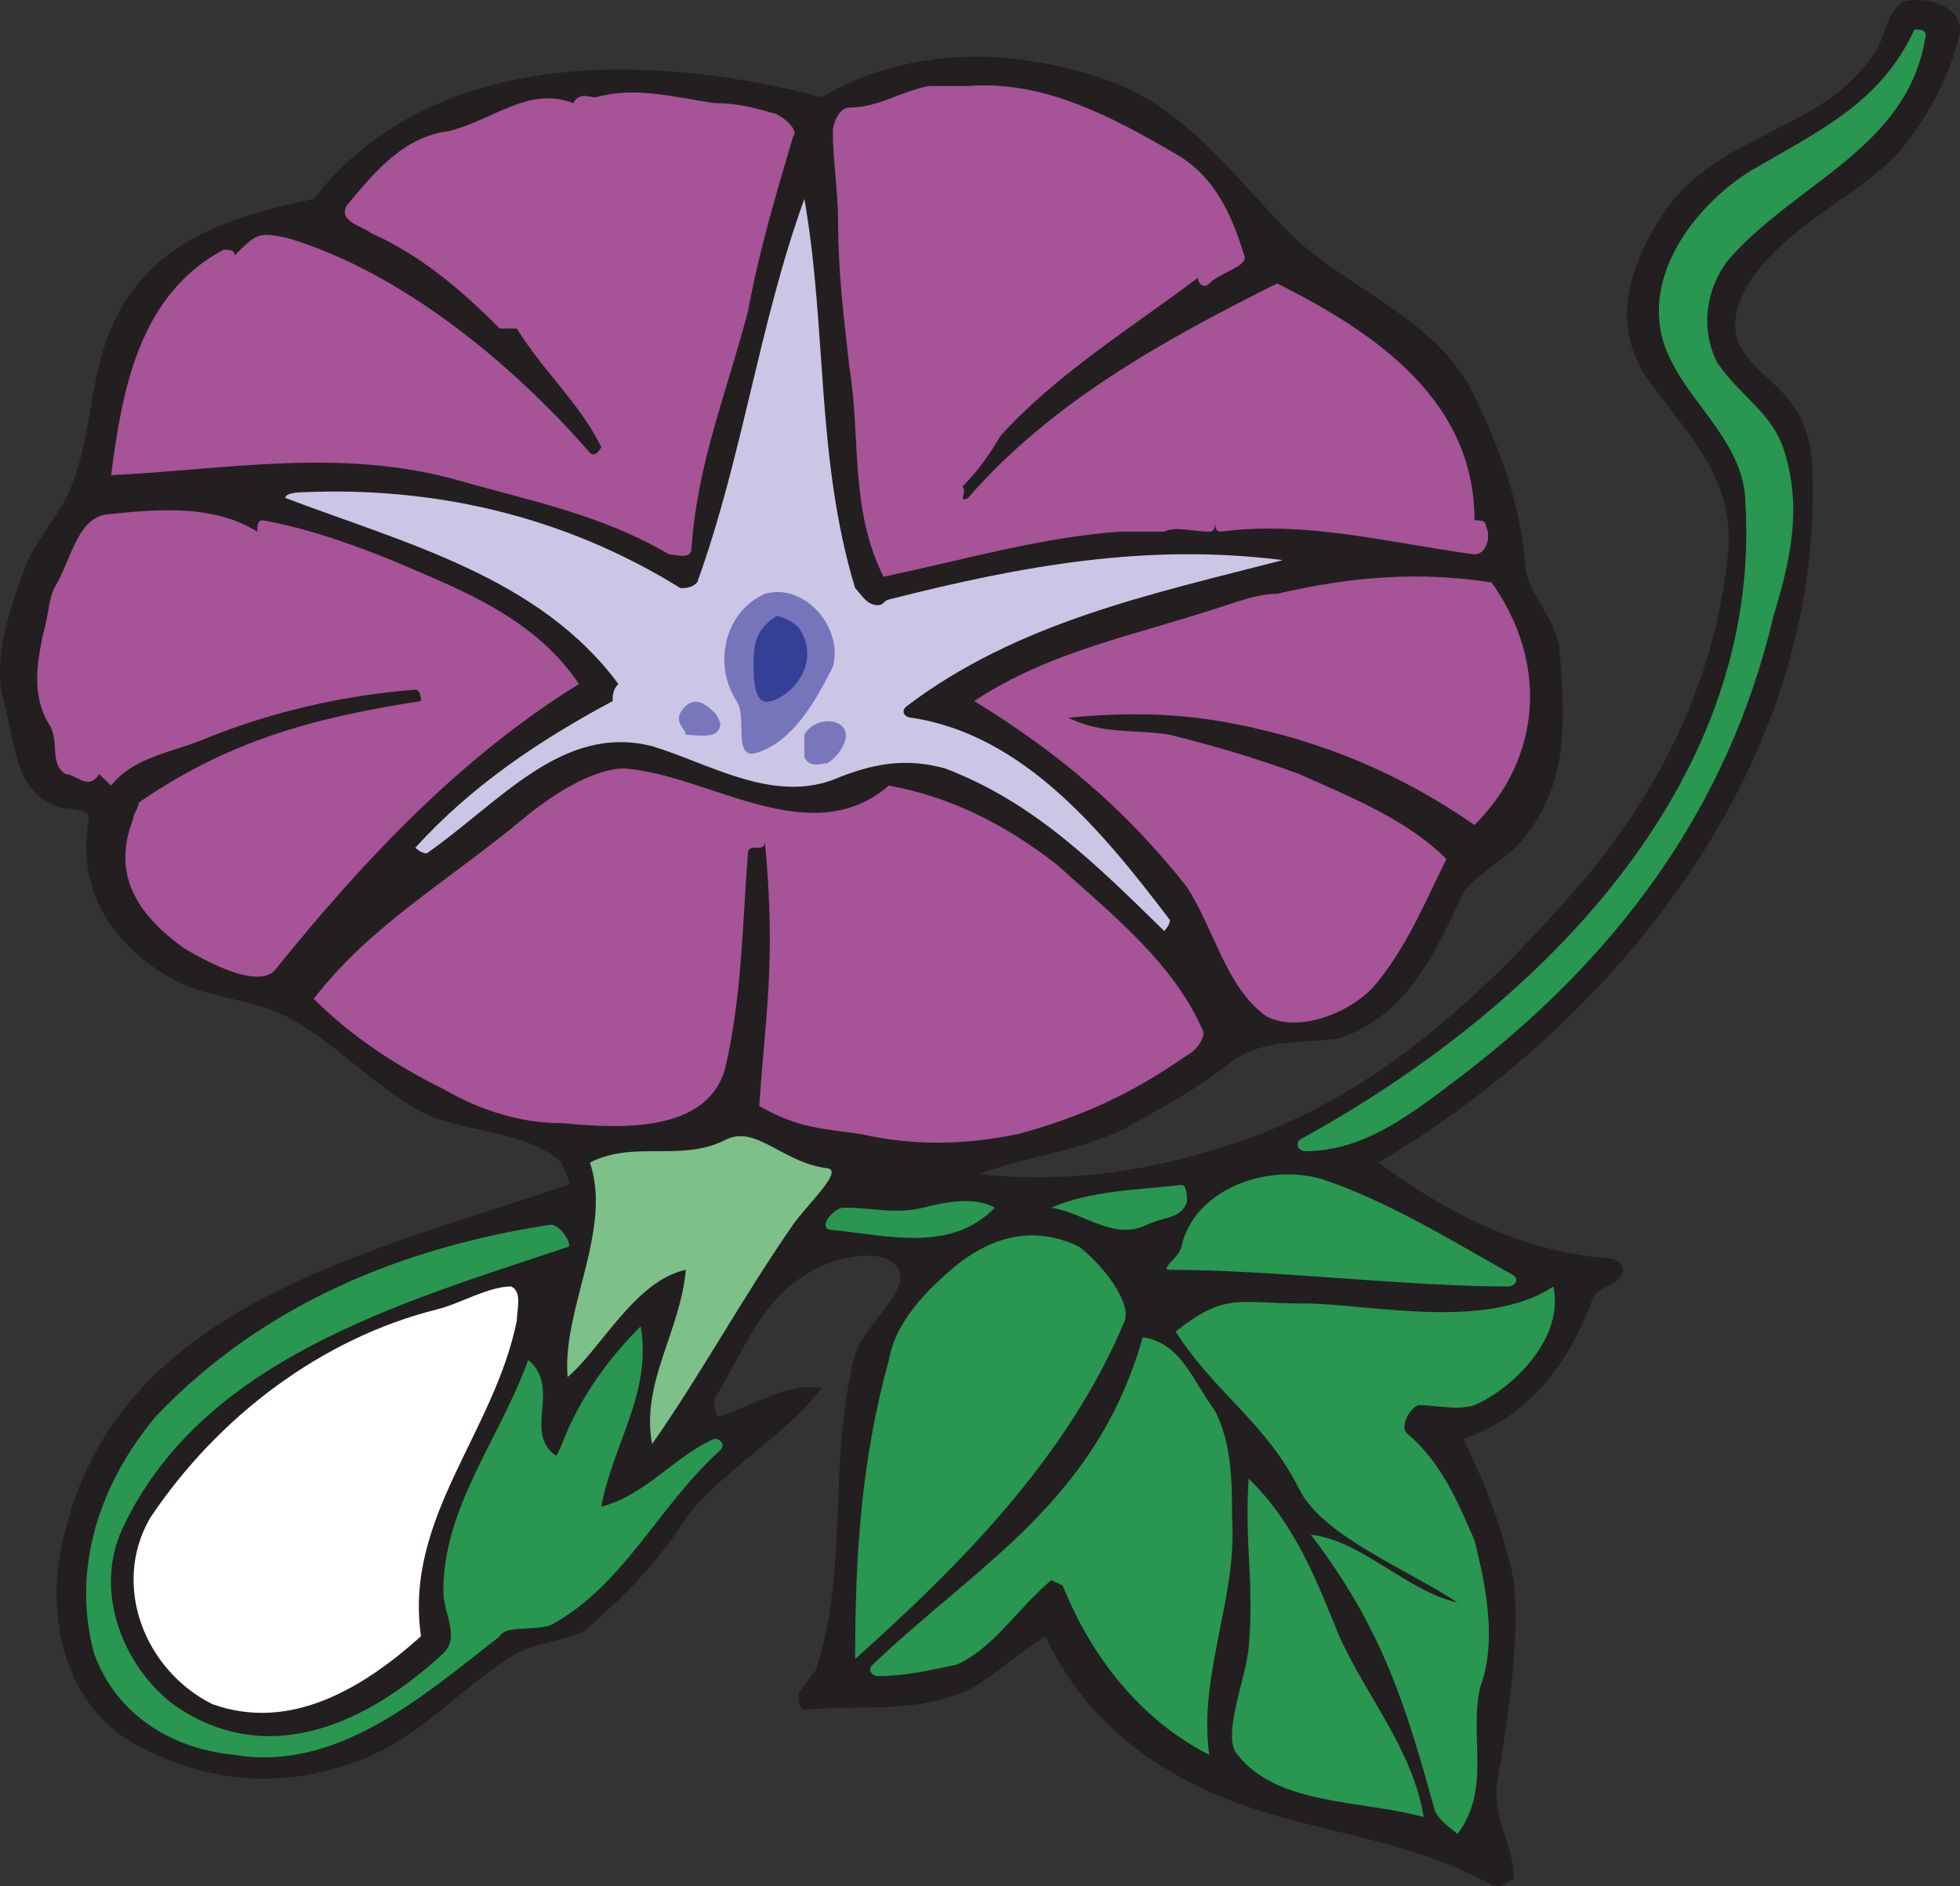
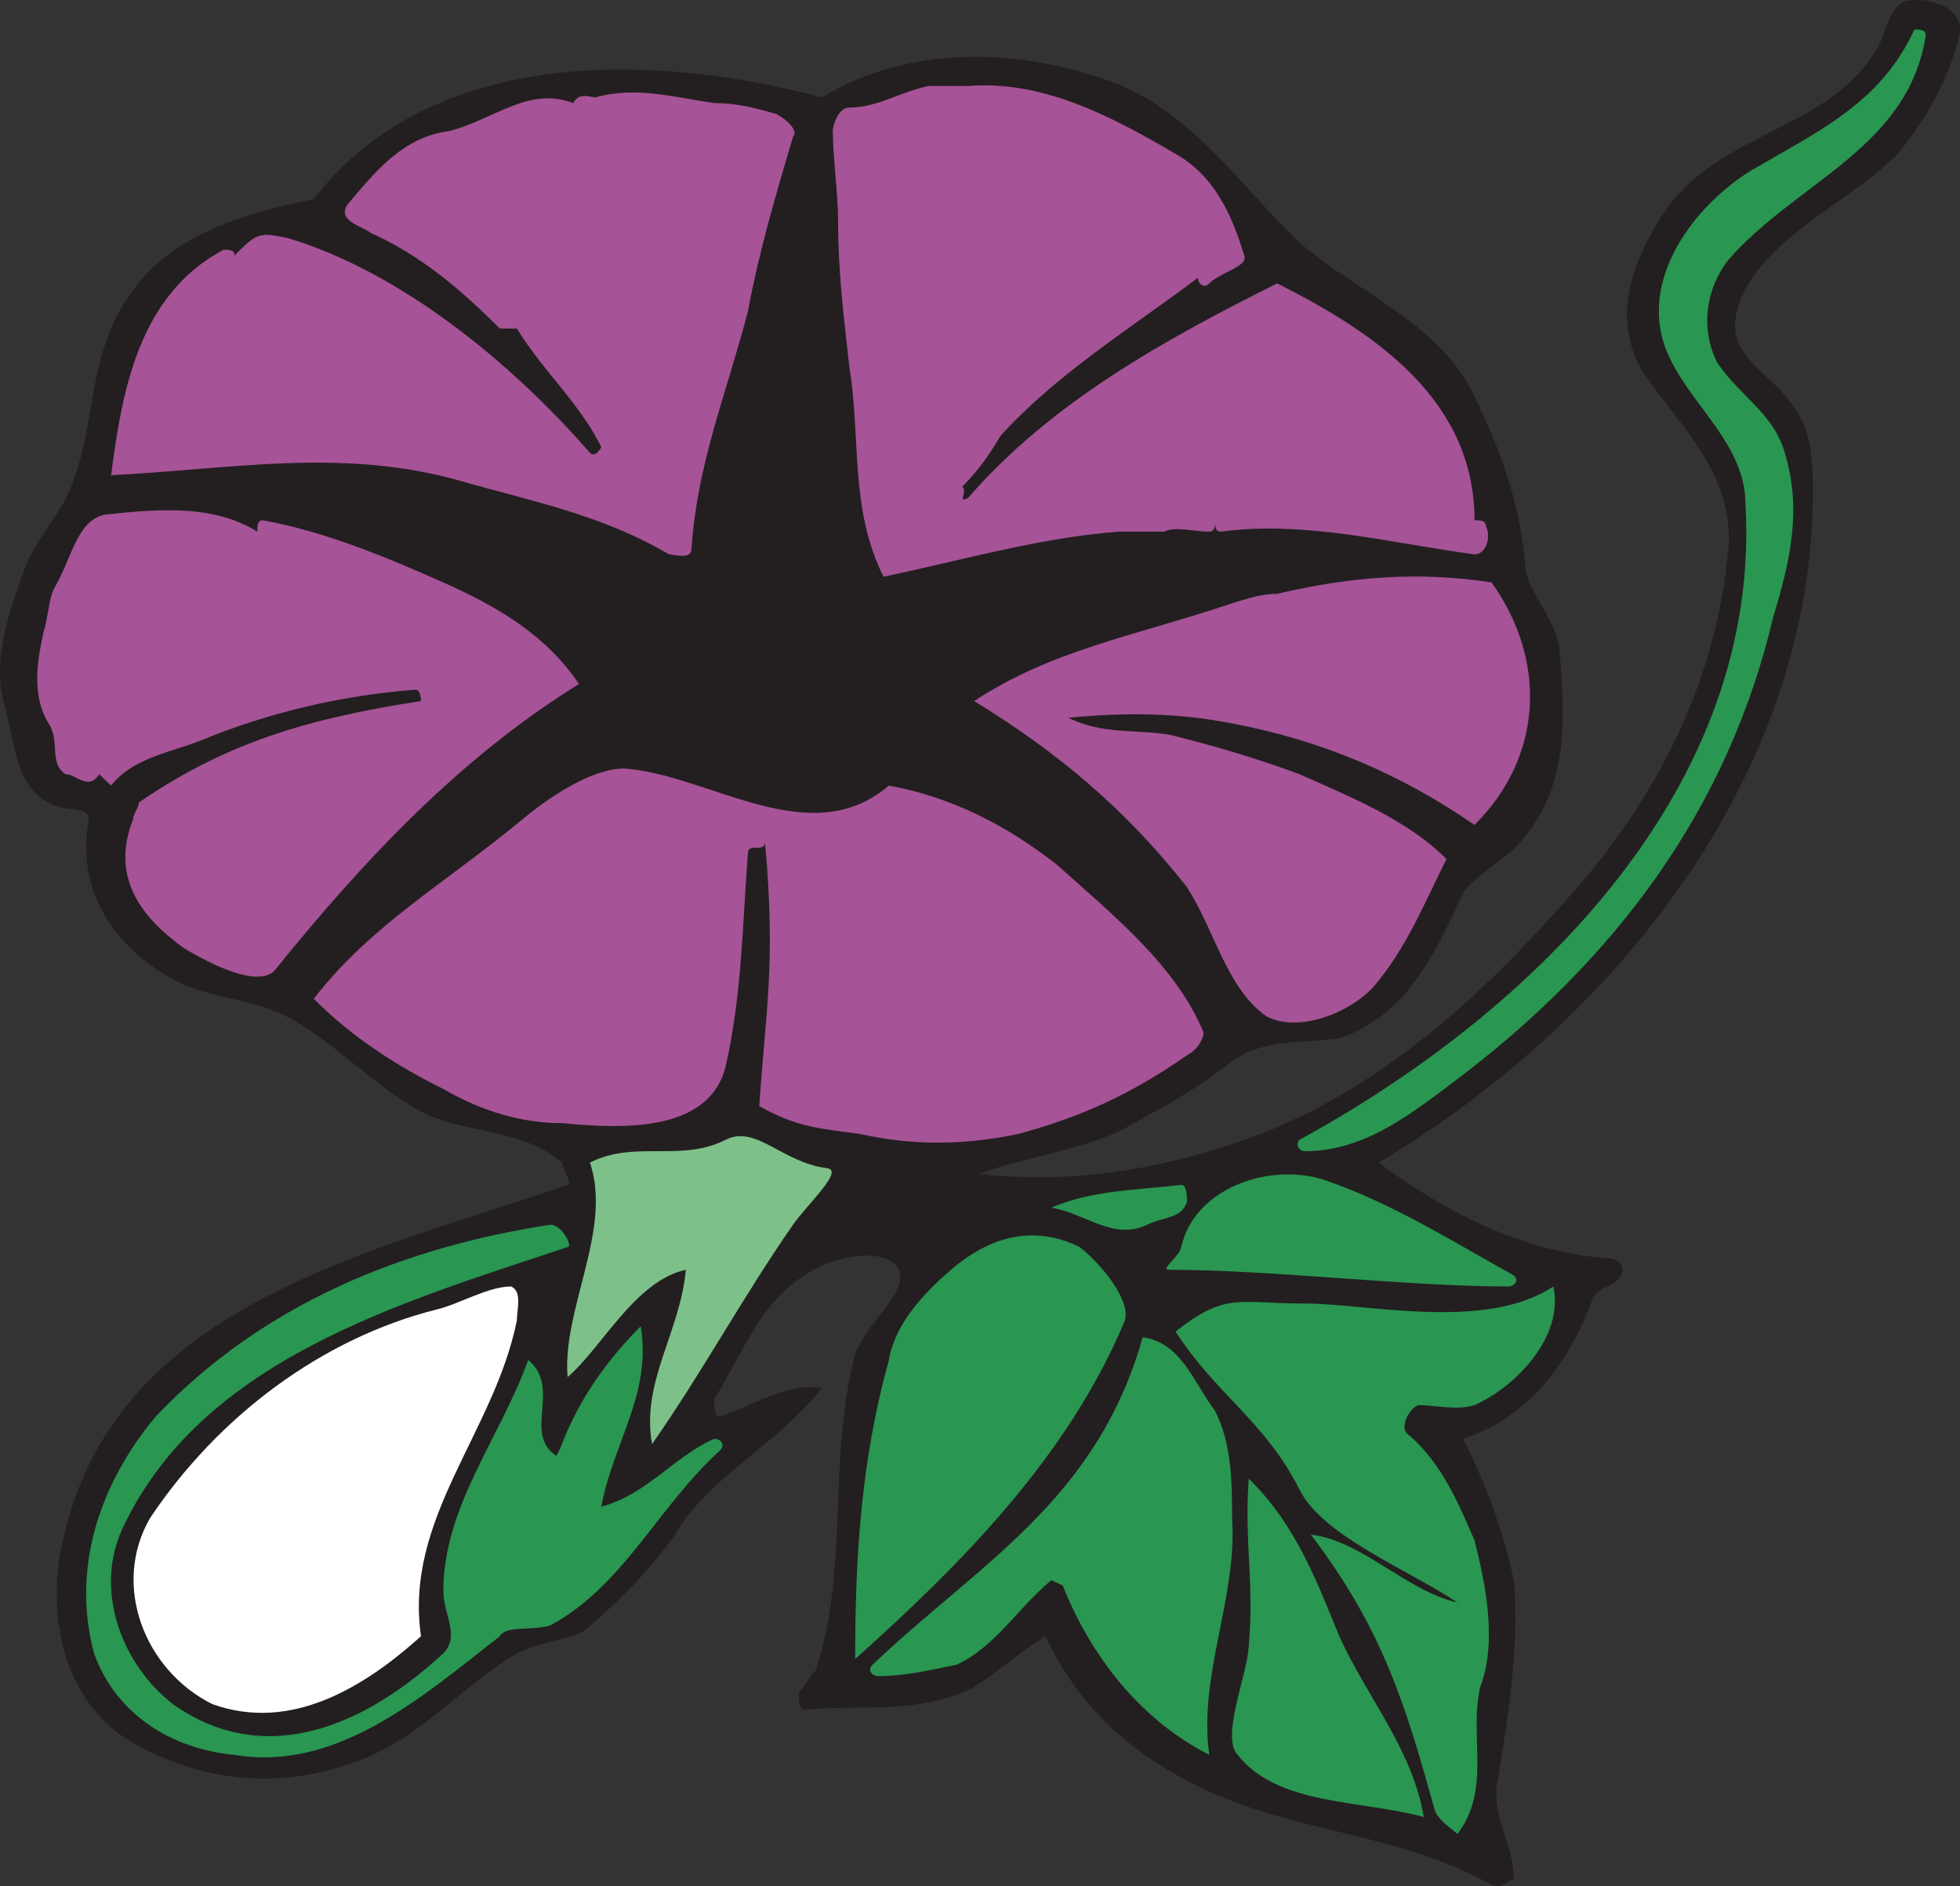
<svg xmlns="http://www.w3.org/2000/svg" width="347.464" height="334.314">
  <rect width="100%" height="100%" fill="#333333" stroke="none" />
  <path fill="#231f20" d="M12.639 86.235c4.105-10.368 2.953-20.016 7.992-30.024 6.984-13.969 20.953-18 34.992-20.953 20.953-27 59.977-25.988 90.074-18 14.903-9 33.696-9 50.688-3.023 14.039 4.824 23.039 18 33.191 28.007 9.79 9 23.832 13.97 30.817 25.993 5.039 10.007 9 20.015 10.007 31.968 0 4.032 4.965 9 5.977 14.04 1.008 12.027 2.016 23.976-5.977 33.984-3.023 4.031-7.992 5.976-11.015 10.008-4.969 10.8-10.008 21.816-21.961 25.777-7.059 1.008-13.031 0-19.008 4.031-6.05 4.969-12.023 7.992-19.008 11.953-7.992 4.032-18 5.04-25.777 8.063 16.777 1.945 33.77-1.008 49.754-7.055 23.039-9 41.039-25.992 58.031-45.793 13.969-16.992 22.969-36 24.984-57.96 1.008-13.032-7.992-21.024-14.976-31.032-6.047-10.008-2.016-20.16 3.96-29.16 10.009-13.824 28.009-13.824 37.009-27.79 2.015-3.027 2.015-7.058 5.039-9 3.96-1.011 10.945.79 9.933 5.973-1.941 7.993-5.972 14.977-10.941 21.028-7.992 7.988-18 11.949-25.059 20.949-2.949 4.031-4.965 9-2.949 13.031 2.016 3.961 5.977 5.977 9 10.008 3.961 4.969 3.961 10.945 3.961 15.984 0 49.97-34.992 93.817-76.969 118.801 12.024 9 25.992 15.985 40.969 16.992 1.008 0 3.023 1.008 2.016 3.024-1.008 1.945-3.961 1.945-4.97 3.96-4.03 11.016-11.015 21.024-23.038 24.985 4.031 7.992 6.98 16.055 9 25.055 1.008 11.879-1.008 23.976-2.953 36-1.008 5.976 2.953 10.945 2.953 16.992-1.008 0-2.02 1.945-3.961 1.008-18-10.008-37.008-9-55.008-19.008-11.016-6.047-19.008-14.113-24.05-25.055-4.966 3.024-7.989 6.047-12.669 9-10.082 5.04-20.09 3.024-30.097 4.032-1.008 0-1.008-2.09-1.008-3.024 1.008-1.008 2.015-2.953 3.023-3.96 5.977-18 2.016-37.009 6.985-56.016 2.015-5.977 11.015-12.024 6.984-15.985-2.953-3.023-11.953-1.008-15.984 2.016-7.993 4.969-11.016 13.969-15.985 21.96 0 1.009 0 3.024 1.082 3.024 5.903-2.015 11.88-6.047 18-5.039-7.058 9-17.066 14.04-24.12 23.04-4.97 7.991-10.946 13.894-18 20.015-3.962 1.945-7.993 1.945-11.954 3.96-10.008 5.977-16.992 14.977-28.008 19.009-13.031 4.968-25.992 4.03-37.945-2.016-14.977-6.984-17.996-24.984-14.04-38.953 10.009-40.031 54-49.031 88.993-61.055 1.008 0-1.008-2.953-1.008-3.96-6.984-6.048-16.992-5.04-24.984-9-9-5.04-16.055-13.032-24.047-16.993-5.977-3.023-12.96-3.023-19.008-6.047-9.937-4.969-18-14.762-15.984-27.793 1.078-3.96-3.961-1.941-6.985-3.96-5.976-3.024-5.976-11.016-7.992-18-1.941-7.993 1.078-15.981 3.961-24.048 2.016-4.968 6.117-9 8.063-13.968" />
  <path fill="#a65397" d="M81.615 85.227c12.817 3.672 24.985 5.976 37.008 13.031 1.008 0 3.961 1.012 3.961-1.008 1.008-15.047 6.047-27 10.008-42.047 2.015-10.945 5.039-20.953 7.992-30.96 1.008-1.008-1.008-3.024-2.953-4.032-4.031-1.152-7.055-1.941-11.016-1.941-6.984-1.012-14.039-3.028-21.023-1.012-1.008 0-2.953-1.008-3.961 1.012-7.992-3.028-14.04 2.949-22.031 4.965-7.993 1.007-12.961 6.984-18 13.035-2.016 2.949 3.023 3.957 4.03 4.965 9 4.035 15.985 10.007 22.97 16.992h3.023c4.969 7.992 11.016 13.031 14.977 21.023 0 0-1.008 2.02-2.016 1.008-13.969-16.055-33.625-32.11-53.64-38.086-5.04-1.008-5.329-.937-9.36 3.098 0-1.012-1.008-1.012-1.945-1.012-15.047 7.992-18 24.984-19.946 39.96 20.883-1.007 40.899-4.968 61.922 1.009m-3.023 18c-10.227-4.535-20.953-9-31.969-11.016-1.008 0-1.008 1.008-1.008 2.016-7.992-4.969-18-3.957-27-3.024-5.039 1.008-5.976 8.067-9 13.032-1.008 2.015-1.008 4.968-1.941 7.992-1.082 5.043-2.09 11.015.933 15.984 2.086 3.024 0 7.059 3.024 9 1.945 0 3.96 3.024 5.976 0 1.008 1.008 1.008 1.008 2.086 2.016 3.891-4.969 10.946-5.977 15.914-7.992 12.024-4.965 24.985-7.993 38.016-9 1.008 0 1.008 2.015 1.008 2.015-19.008 2.953-34.055 6.985-50.04 18 0 1.008-1.007 2.02-1.007 2.953-3.89 10.008 1.008 17.067 9 22.825 5.04 3.023 13.031 6.984 16.055 4.03 15.984-19.8 32.976-37.8 54-50.831-6.047-9-15.047-13.969-24.047-18m14.038 41.976c-13.245 11.016-27 18.793-37.007 31.825 6.984 6.984 14.977 12.023 22.969 15.984 6.984 4.031 14.039 6.047 21.023 6.047 10.008.937 25.992 1.945 29.016-10.008 2.953-13.031 2.953-25.055 3.96-37.8 0-2.016 3.024 0 3.024-2.016 2.016 21.816 0 30.816-1.008 46.8 6.985 3.961 11.09 3.961 18 4.97 9 2.015 18 2.015 27.793 0 11.016-2.954 20.016-6.985 30.024-13.97 1.941-1.007 2.953-3.023 2.953-4.03-4.969-11.954-15.984-20.735-25.992-29.735-9-7.059-18.793-12.028-29.809-14.043-13.969 12.023-31.969-2.016-46.945-3.024-5.04 0-12.024 4.032-18 9m124.777-37.945c-16.418 5.473-31.031 7.992-44.71 16.992 14.687 9 26.71 19.008 37.726 32.977 4.969 7.777 6.984 17.785 13.969 22.824 5.183 2.953 14.183 0 19.007-5.04 5.977-6.983 9-14.76 13.032-22.753-7.055-7.055-17.067-11.016-26.067-15.047-7.988-2.953-14.972-4.969-22.965-6.984-5.976-1.008-12.023 0-18-3.024 10.008-.933 19.008-.933 29.016 1.008 15.984 3.024 29.95 9 42.984 18 12.024-11.953 13.032-28.941 3.024-42.984-13.031-2.016-25.059-1.008-38.016 2.015-3.023 0-5.832 1.008-9 2.016m-3.023-13.031c1.008 0 1.008-1.008 1.008-2.016 0 1.008 0 2.016 1.007 2.016 14.977-2.016 30.024 2.015 45 4.031 2.016 0 3.024-3.023 2.016-5.04 0-1.007-1.008-1.007-2.016-1.007 0-20.953-16.992-32.976-34.992-41.976-20.015 10.007-40.031 21.023-54.793 38.015-2.015 1.008 0-1.008-1.008-2.015 3.024-3.024 4.97-5.977 6.77-9 10.008-11.016 23.04-19.008 34.988-28.008 0 1.008 1.012 2.015 2.02 1.008 2.015-2.016 6.98-3.024 6.191-4.965-2.16-7.059-5.183-14.043-12.168-18-12.023-7.059-23.832-13.035-36.793-12.028h-6.984c-5.04 1.008-9 3.817-14.04 3.817-2.015 0-2.952 3.168-2.952 4.176 0 4.824.937 11.015.937 15.984 0 9 1.008 16.992 2.016 25.992 2.015 12.024 0 25.059 6.047 37.008 13.968-2.95 27.937-6.984 41.761-7.992h7.993c2.015-1.008 5.183 0 7.992 0" />
-   <path fill="#cbc6e6" d="M157.576 106.25c-.937.219-.937 1.008-1.945 1.008-2.016 0-3.024-2.016-4.031-3.023-6.985-22.965-4.97-46.008-9-68.977-7.993 21.96-11.016 46.012-19.008 67.969-1.008 1.008-2.016 1.008-2.953 1.008-21.024-13.032-44.063-18-67.032-16.993 0 0-3.023 0-3.023 1.008 21.023 7.992 45 13.969 59.04 32.977-1.009 1.008-1.009 2.015-1.009 3.023-13.031 6.985-24.984 14.977-34.992 25.992 0 0 1.008 1.008 2.016 1.008 12.96-9 23.976-23.039 39.96-19.008 10.008 3.028 21.098 10.008 32.04 5.977 7.058-2.95 12.96-3.961 19.945-2.016 15.84 6.047 26.781 17.067 38.809 28.801 0 0 1.007-1.008 1.007-1.945-12.023-15.84-25.992-32.832-45.793-35.856-1.007 0-2.015-.933-1.007-1.945 19.8-15.047 43.777-20.016 66.816-25.988-24.05-3.028-46.008.933-69.84 6.98" />
  <path fill="#7dc089" d="M140.584 217.059c2.445-3.528 9.145-9.649 6.047-10.008-7.992-1.008-12.602-7.773-18-5.04-7.992 4.032-16.055 0-24.047 4.032 4.031 11.953-4.969 25.992-3.96 38.016 5.976-5.04 11.952-17.063 20.952-19.008-.937 10.945-7.992 19.945-5.976 30.887 9-12.887 15.984-25.918 24.984-38.88" />
-   <path fill="#299651" d="M99.615 255.938c-.36 1.011-1.008 2.09-1.008 2.09-5.976-4.032 1.008-12.024-4.968-16.993-5.04 13.97-15.047 25.993-15.047 40.97 0 4.03 3.023 7.991 0 11.015-12.961 12.023-30.961 21.023-47.953 9-9-6.985-13.969-20.016-9-30.961 13.968-30.024 48.96-40.031 78.984-50.04 1.008 0-1.008-3.96-3.023-3.96-25.993 3.96-50.977 13.969-69.985 33.984-10.008 11.953-14.976 27-10.945 41.977 3.96 11.015 13.969 16.992 24.914 18 18 3.023 33.047-10.082 47.016-21.024 1.007-1.945 5.976-.937 9-1.945 13.03-7.055 19.007-21.023 30.097-31.031.934-1.082 0-2.016-1.082-2.016-6.984 3.024-12.023 9.934-20.015 12.024 2.015-11.09 9-20.09 6.984-31.97-5.977 5.977-10.945 12.962-13.969 20.88m68.977-30.887c-5.473 4.68-10.008 10.008-11.016 15.984-4.969 18-5.976 34.993-5.976 52.993 19.007-16.993 37.8-36 47.808-59.977 1.008-3.023-3.023-9-7.992-13.031-7.992-3.961-15.84-2.016-22.824 4.031m-4.895-11.016c-4.968 1.223-9 0-14.113 0-1.945 0-4.969 3.961-1.945 3.961 9.937 1.008 20.953 4.032 28.726-3.96-3.668-2.016-8.781-1.008-12.668 0m39.668 3.023c2.883-1.438 6.051-1.008 7.059-4.031 0-1.008 0-3.024-1.008-3.024-7.992.938-15.84.938-23.039 4.031 6.047 1.008 11.016 5.907 16.988 3.024m6.051 3.961c-.434 1.945-4.031 4.031-2.016 4.031 18 0 41.977 2.953 59.977 2.953 1.008 0 2.016-1.008 1.008-1.945-11.02-6.117-21.961-13.031-33.985-17.063-10.007-2.953-22.824 1.946-24.984 12.024m21.961 10.008c-12.027 0-13.969-2.086-22.969 4.968 6.985 10.942 15.985 16.055 21.957 28.008 4.18 8.281 19.012 14.04 28.012 20.016-9-2.016-16.992-11.016-25.992-12.024 13.031 17.063 16.992 31.032 22.031 49.032 1.008 2.015 2.95 3.023 3.961 4.03 6.047-8.062 2.016-17.062 4.031-26.062 3.024-7.992 1.008-18-1.008-25.992-3.023-6.984-5.976-13.969-12.023-19.008-1.012-.937 0-3.96 2.016-4.968 3.023 0 6.984 1.007 10.007 0 6.985-3.024 15.985-12.024 13.965-21.024-11.949 7.992-32.972 3.024-43.988 3.024" />
+   <path fill="#299651" d="M99.615 255.938c-.36 1.011-1.008 2.09-1.008 2.09-5.976-4.032 1.008-12.024-4.968-16.993-5.04 13.97-15.047 25.993-15.047 40.97 0 4.03 3.023 7.991 0 11.015-12.961 12.023-30.961 21.023-47.953 9-9-6.985-13.969-20.016-9-30.961 13.968-30.024 48.96-40.031 78.984-50.04 1.008 0-1.008-3.96-3.023-3.96-25.993 3.96-50.977 13.969-69.985 33.984-10.008 11.953-14.976 27-10.945 41.977 3.96 11.015 13.969 16.992 24.914 18 18 3.023 33.047-10.082 47.016-21.024 1.007-1.945 5.976-.937 9-1.945 13.03-7.055 19.007-21.023 30.097-31.031.934-1.082 0-2.016-1.082-2.016-6.984 3.024-12.023 9.934-20.015 12.024 2.015-11.09 9-20.09 6.984-31.97-5.977 5.977-10.945 12.962-13.969 20.88m68.977-30.887c-5.473 4.68-10.008 10.008-11.016 15.984-4.969 18-5.976 34.993-5.976 52.993 19.007-16.993 37.8-36 47.808-59.977 1.008-3.023-3.023-9-7.992-13.031-7.992-3.961-15.84-2.016-22.824 4.031m-4.895-11.016m39.668 3.023c2.883-1.438 6.051-1.008 7.059-4.031 0-1.008 0-3.024-1.008-3.024-7.992.938-15.84.938-23.039 4.031 6.047 1.008 11.016 5.907 16.988 3.024m6.051 3.961c-.434 1.945-4.031 4.031-2.016 4.031 18 0 41.977 2.953 59.977 2.953 1.008 0 2.016-1.008 1.008-1.945-11.02-6.117-21.961-13.031-33.985-17.063-10.007-2.953-22.824 1.946-24.984 12.024m21.961 10.008c-12.027 0-13.969-2.086-22.969 4.968 6.985 10.942 15.985 16.055 21.957 28.008 4.18 8.281 19.012 14.04 28.012 20.016-9-2.016-16.992-11.016-25.992-12.024 13.031 17.063 16.992 31.032 22.031 49.032 1.008 2.015 2.95 3.023 3.961 4.03 6.047-8.062 2.016-17.062 4.031-26.062 3.024-7.992 1.008-18-1.008-25.992-3.023-6.984-5.976-13.969-12.023-19.008-1.012-.937 0-3.96 2.016-4.968 3.023 0 6.984 1.007 10.007 0 6.985-3.024 15.985-12.024 13.965-21.024-11.949 7.992-32.972 3.024-43.988 3.024" />
  <path fill="#299651" d="M221.365 291.938c-.36 5.187-4.965 16.058-1.941 19.082 6.984 9 21.96 7.992 32.976 11.015-2.015-12.023-10.007-21.097-14.976-32.039-4.031-9.937-7.848-19.945-16.059-27.937-.789 11.879 1.012 18 0 29.879m-32.972-10.942c5.183 13.032 14.183 24.047 25.992 30.024-2.02-13.969 5.039-28.082 4.031-41.977 0-6.047 0-13.105-3.023-19.008-3.817-5.039-5.977-12.093-12.817-13.03-8.21 29.015-28.945 40.03-47.879 58.03-1.082 1.008 0 2.016.934 2.016 4.969 0 9-1.008 13.969-2.016 6.765-3.097 10.8-10.007 16.777-14.976l2.016.937m68.972-88.992c29.16-21.816 49.035-48.746 57.028-82.8 3.023-9.934 5.039-18.934 2.015-28.946-2.015-7.055-7.992-10.008-12.023-16.055-2.953-5.976-2.02-12.96 2.015-18.144 12.024-13.824 31.965-19.801 34.993-39.817 0-1.007-1.008-1.007-2.016-1.007-5.977 13.035-16.992 18-28.945 24.984-11.016 6.84-21.024 21.023-14.04 33.984 4.032 8.067 13.032 15.047 13.032 25.055 2.953 49.969-37.008 89.785-79.059 112.754-.789 1.008 0 2.016 1.012 2.016 10.008 0 18-5.977 25.988-12.024" />
  <path fill="#fff" d="M77.584 232.035c-20.52 5.114-38.953 19.008-50.977 37.008-6.914 11.953-.937 27 11.016 32.977 13.969 5.039 27-3.024 37.008-12.024-3.024-20.953 12.96-36 16.992-55.945 0-2.016 1.008-5.11-1.008-6.047-4.031 0-9 3.024-13.031 4.031" />
-   <path fill="#7674bb" d="M130.576 124.25c-4.32-6.695-1.945-15.98 5.04-19.008 6.984-2.015 13.968 5.977 12.023 12.961-3.024 6.047-7.055 13.032-13.032 15.047-4.968 2.02-2.015-6.047-4.03-9" />
-   <path fill="#7976bc" d="M148.576 128.211c3.239 1.656 0 6.047-1.945 7.059-.934 0-3.024.933-4.031-1.012v-4.031c1.007-2.016 4.03-3.024 5.976-2.016m-21.961-1.941c.719.644 1.082 1.941 1.082 1.941 0 3.024-4.105 2.016-6.12 2.016 0-1.008-1.946-2.016-.938-3.957 1.945-3.028 3.96-2.02 5.976 0" />
-   <path fill="#344095" d="M133.6 117.27c0 2.949 0 7.988 3.097 6.98 3.887-1.008 9-6.98 4.895-13.031-1.008-1.008-2.953-2.016-3.961-2.016-3.024 2.016-4.031 4.032-4.031 8.067" />
</svg>